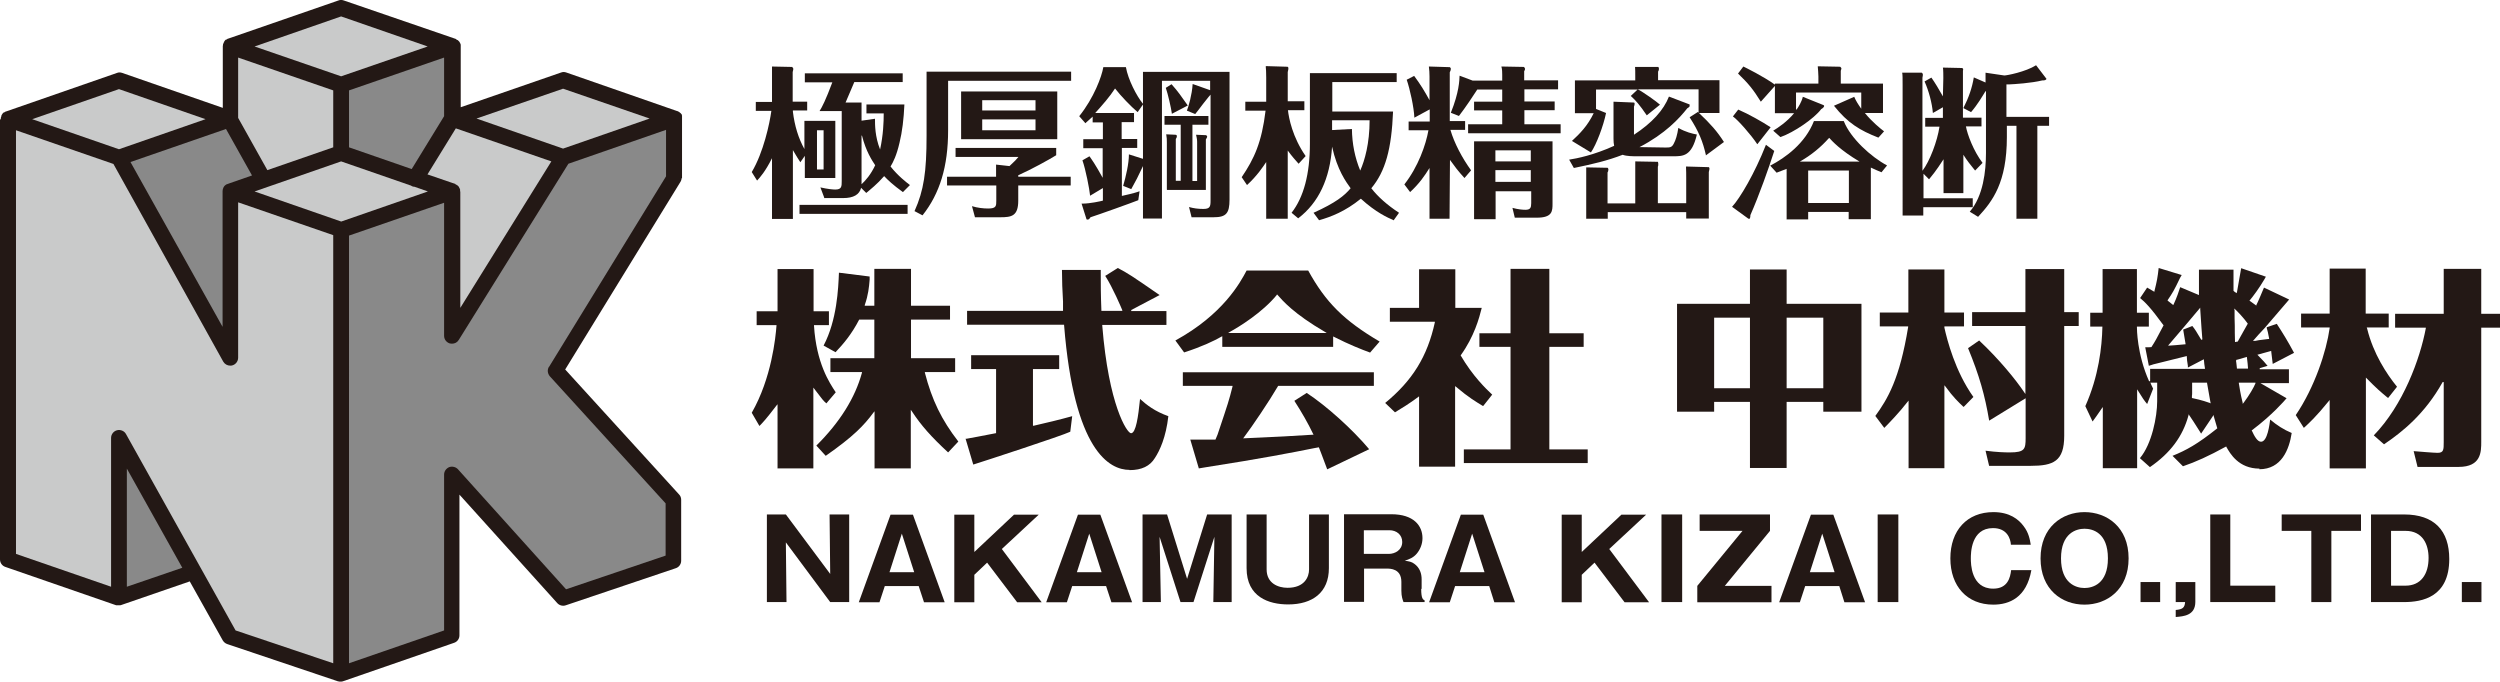
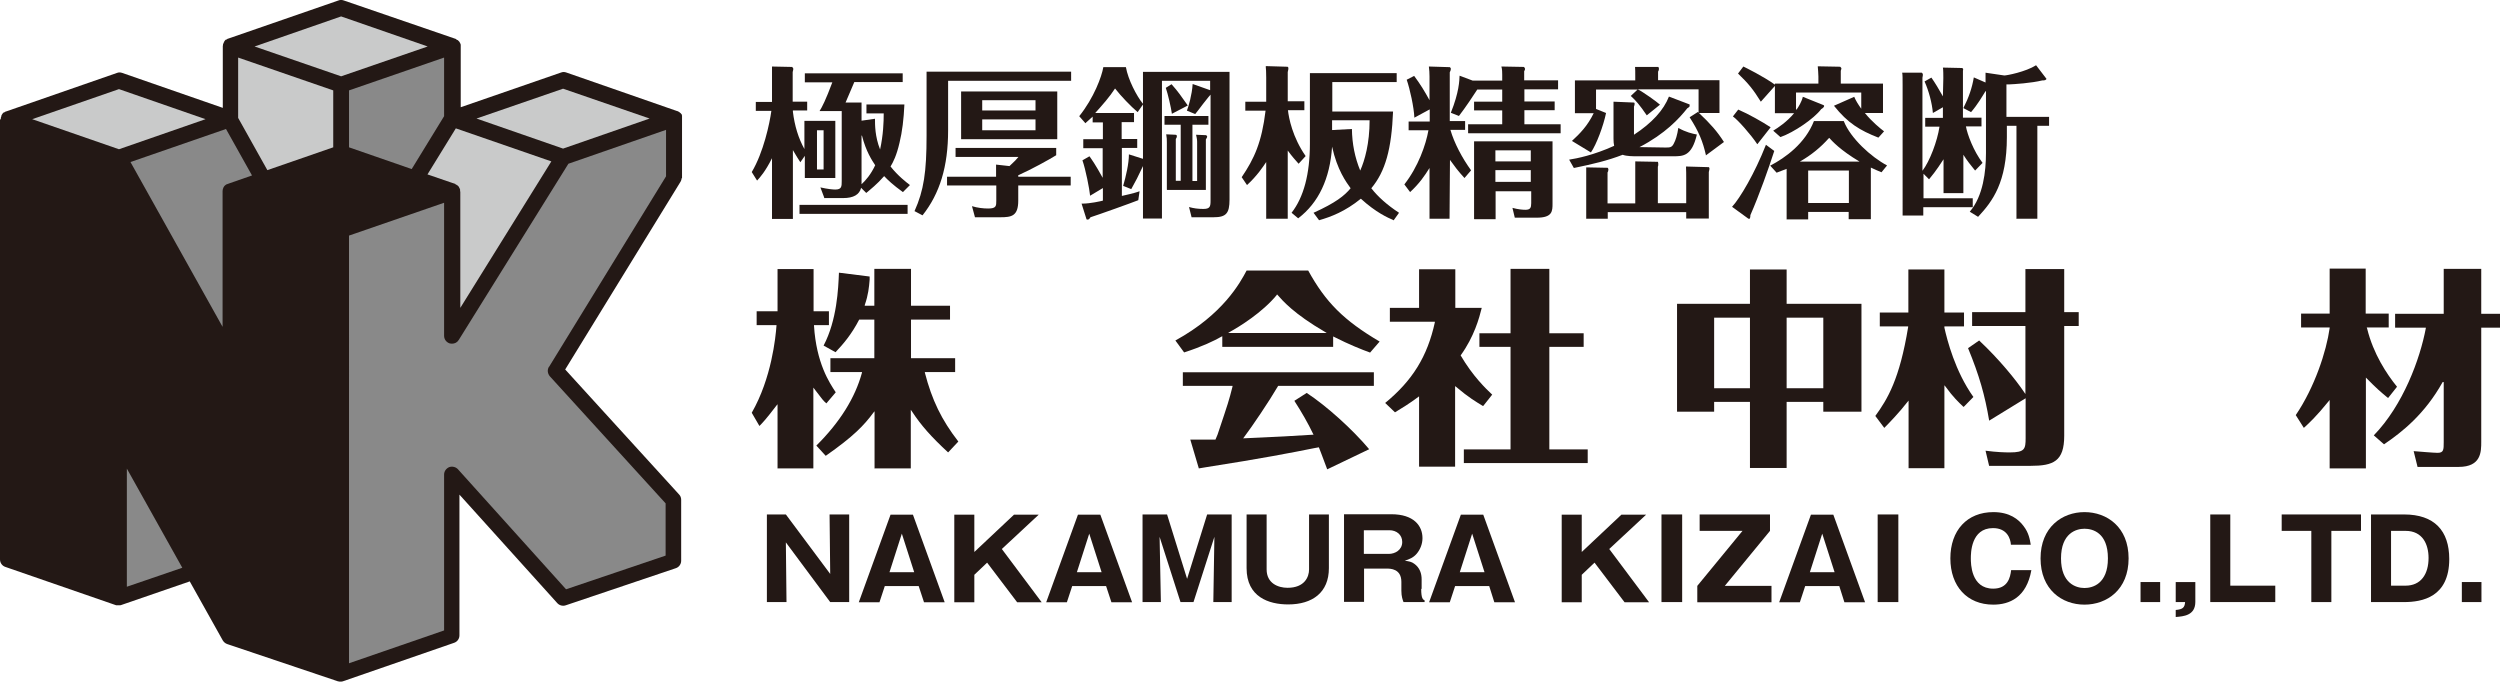
<svg xmlns="http://www.w3.org/2000/svg" id="_イヤー_2" viewBox="0 0 117.26 32">
  <defs>
    <style>.cls-1{fill:#c9caca;}.cls-2{fill:#231815;}.cls-3{fill:#898989;}</style>
  </defs>
  <g id="_イヤー_3">
    <g>
      <g>
        <path class="cls-2" d="M31.99,8.37v-2.81s0-.02,0-.03c0-.01,0-.03,0-.04,0-.01,0-.02,0-.03,0-.01,0-.02,0-.03,0-.01,0-.02-.01-.03v-.03s-.03-.02-.03-.03c-.01-.02-.02-.03-.04-.04,0,0-.01-.01-.02-.02,0,0-.02-.02-.03-.02l-.03-.02-.03-.02s-.02,0-.03-.01h-.01l-5.2-1.81c-.08-.03-.16-.03-.24,0l-4.71,1.63V2.18h0s0-.05,0-.07v-.02s-.01-.03-.02-.04v-.02s-.02-.03-.03-.04v-.02s-.04-.03-.05-.05h0s-.03-.03-.04-.04h-.02s-.03-.03-.04-.03h-.02v-.02L16.12,.02c-.08-.03-.17-.03-.24,0l-5.2,1.8h-.01l-.02,.02s-.03,.01-.04,.02h-.02s-.03,.03-.04,.04h0s-.03,.04-.04,.06v.02s-.03,.03-.03,.04v.02s-.02,.03-.02,.04v.02s-.01,.04-.01,.07h0v2.89l-4.72-1.64c-.08-.03-.17-.03-.24,0L.25,5.24h-.01l-.02,.02s-.03,.01-.04,.02h-.02s-.03,.03-.04,.05h0s-.03,.04-.04,.06h0s-.02,.04-.02,.06v.02s-.02,.03-.02,.04v.02s-.01,.05-.01,.07H0V26.24c0,.16,.1,.3,.25,.35l5.2,1.8s.02,0,.03,0h.01s.02,0,.03,0h.05s.03,0,.05,0h.02s.02,0,.03-.01h.01l3.22-1.11,1.55,2.77c.05,.08,.12,.14,.21,.17l5.2,1.75h.02s.03,.01,.04,.01c.02,0,.04,0,.06,0,.04,0,.08,0,.12-.02l5.2-1.8c.15-.05,.25-.19,.25-.35v-6.6l4.59,5.09c.1,.11,.26,.15,.4,.1l5.16-1.74c.15-.05,.25-.19,.25-.35v-2.86c0-.09-.03-.18-.1-.25l-5.34-5.86,5.4-8.79c.04-.06,.06-.13,.06-.19Z" />
        <polygon class="cls-1" points="26.41 4.16 30.47 5.56 26.41 6.97 22.35 5.56 26.41 4.16" />
        <path class="cls-1" d="M21.58,8.98s0-.05,0-.07v-.02s-.01-.03-.02-.04v-.02s-.02-.03-.03-.04v-.02s-.04-.04-.05-.05h0s-.03-.03-.04-.04h-.02s-.02-.03-.04-.03h-.02v-.02l-1.31-.45,1.33-2.16,4.48,1.55-4.27,6.87v-5.46Z" />
-         <path class="cls-1" d="M16,10.39l-4.06-1.41,4.06-1.41,3.26,1.13h.01c.05,.04,.11,.06,.17,.06l.63,.22-4.06,1.41Z" />
        <path class="cls-3" d="M10.67,8.63h0s-.03,.01-.04,.02h-.02s-.02,.02-.03,.03c0,0-.01,0-.02,.01-.01,.01-.02,.02-.03,.03-.01,.01-.02,.02-.03,.04,0,0,0,.02-.01,.02,0,.01-.01,.02-.02,.03v.02s-.02,.03-.02,.04v.02s-.01,.05-.01,.07h0v6.37L6.12,7.6l4.48-1.55,1.22,2.18-1.15,.4Z" />
        <polygon class="cls-3" points="20.83 5.45 19.31 7.93 16.37 6.91 16.37 4.24 20.83 2.7 20.83 5.45" />
        <polygon class="cls-1" points="15.63 6.91 12.54 7.98 11.17 5.53 11.17 2.7 15.63 4.24 15.63 6.91" />
        <polygon class="cls-1" points="16 .77 20.06 2.18 16 3.58 11.94 2.18 16 .77" />
        <polygon class="cls-1" points="5.58 4.18 9.64 5.59 5.58 7 1.51 5.59 5.58 4.18" />
        <polygon class="cls-3" points="5.95 27.52 5.95 21.98 8.55 26.63 5.95 27.52" />
-         <path class="cls-1" d="M11.05,29.57l-5.14-9.21c-.08-.15-.26-.22-.42-.18-.16,.04-.28,.19-.28,.36v6.98l-4.46-1.54V6.11l4.57,1.58,5.15,9.27c.07,.12,.19,.19,.33,.19,.03,0,.06,0,.09-.01,.16-.04,.28-.19,.28-.36v-7.29l4.46,1.54V31.11l-4.58-1.54Z" />
        <path class="cls-3" d="M25.75,17.2c-.09,.14-.07,.32,.04,.45l5.43,5.96v2.45l-4.67,1.58-5.07-5.63c-.1-.11-.27-.15-.41-.1-.14,.06-.24,.19-.24,.35v7.31l-4.46,1.54V11.05l4.46-1.54v6.24c0,.17,.11,.31,.27,.36,.03,0,.07,.01,.1,.01,.13,0,.25-.06,.32-.18l5.14-8.26,4.58-1.59v2.18l-5.49,8.94Z" />
      </g>
      <g>
        <g>
          <path class="cls-2" d="M38.94,28.24l-2.08-2.8,.03,2.8h-.92v-4.11h.89l2.08,2.79-.03-2.79h.92v4.11h-.89Z" />
          <path class="cls-2" d="M41.5,27.49l-.25,.76h-.97l1.49-4.11h1.05l1.49,4.11h-.97l-.25-.76h-1.59Zm1.38-.65l-.58-1.81-.58,1.81h1.17Z" />
          <path class="cls-2" d="M45.7,26.96v1.29h-.94v-4.11h.94v1.75l1.86-1.75h1.16l-1.73,1.61,1.87,2.5h-1.15l-1.41-1.86-.6,.57Z" />
          <path class="cls-2" d="M50.29,27.49l-.25,.76h-.97l1.49-4.11h1.05l1.49,4.11h-.97l-.25-.76h-1.59Zm1.38-.65l-.58-1.81-.58,1.81h1.17Z" />
          <path class="cls-2" d="M55.99,28.24h-.62l-.98-3.06,.06,3.06h-.86v-4.11h1.15l.94,3.02,.94-3.02h1.15v4.11h-.86l.05-3.06-.98,3.06Z" />
          <path class="cls-2" d="M59.41,24.13v2.58c0,.65,.54,.86,.98,.86,.8,0,1.01-.51,1.01-.86v-2.58h.93v2.52c0,1.14-.77,1.7-1.91,1.7-.91,0-1.95-.35-1.95-1.7v-2.52h.94Z" />
          <path class="cls-2" d="M66.66,27.62c0,.45,.08,.5,.16,.54v.08h-.99c-.04-.11-.1-.26-.1-.53v-.42c0-.62-.53-.62-.67-.62h-1.08v1.56h-.94v-4.11h2.22c1.05,0,1.46,.54,1.46,1.12,0,.28-.11,.54-.27,.73-.16,.19-.35,.26-.56,.33,.21,.03,.32,.05,.44,.14,.27,.19,.35,.47,.35,.73v.45Zm-2.69-1.64h1.17c.29,0,.63-.18,.63-.56,0-.34-.27-.55-.6-.55h-1.2v1.11Z" />
          <path class="cls-2" d="M68.25,27.49l-.25,.76h-.97l1.49-4.11h1.05l1.49,4.11h-.97l-.24-.76h-1.59Zm1.38-.65l-.58-1.81-.58,1.81h1.17Z" />
          <path class="cls-2" d="M74.19,26.96v1.29h-.94v-4.11h.94v1.75l1.86-1.75h1.16l-1.73,1.61,1.87,2.5h-1.15l-1.41-1.86-.6,.57Z" />
          <path class="cls-2" d="M78.9,28.24h-.97v-4.11h.97v4.11Z" />
          <path class="cls-2" d="M80.91,27.48h2.18v.77h-3.48v-.77l2.12-2.58h-2.01v-.77h3.3v.77l-2.12,2.58Z" />
          <path class="cls-2" d="M84.67,27.49l-.25,.76h-.97l1.49-4.11h1.05l1.49,4.11h-.97l-.24-.76h-1.59Zm1.38-.65l-.58-1.81-.58,1.81h1.17Z" />
          <path class="cls-2" d="M89.04,28.24h-.97v-4.11h.97v4.11Z" />
          <path class="cls-2" d="M95.28,26.74c-.23,1.29-1.03,1.62-1.79,1.62-1.22,0-2.01-.86-2.01-2.17s.78-2.17,2.02-2.17c.76,0,1.18,.34,1.41,.65,.25,.32,.3,.64,.34,.88h-.93c-.02-.3-.19-.78-.84-.78-1.04,0-1.04,1.19-1.04,1.42s0,1.42,1.05,1.42c.68,0,.8-.52,.84-.87h.94Z" />
          <path class="cls-2" d="M97.77,28.36c-1.06,0-2.06-.71-2.06-2.17s1.01-2.17,2.06-2.17,2.07,.7,2.07,2.17-1.02,2.17-2.07,2.17Zm-1.1-2.17c0,1.16,.69,1.39,1.1,1.39,.37,0,1.1-.18,1.1-1.39s-.72-1.39-1.1-1.39-1.1,.2-1.1,1.39Z" />
          <path class="cls-2" d="M101.32,27.3v.94h-.92v-.94h.92Z" />
          <path class="cls-2" d="M102.05,28.24v-.94h.92v.93c0,.64-.55,.68-.92,.71v-.33c.33-.03,.42-.11,.44-.37h-.44Z" />
          <path class="cls-2" d="M103.67,28.24v-4.11h.94v3.34h2.11v.77h-3.05Z" />
          <path class="cls-2" d="M109.35,28.24h-.94v-3.34h-1.39v-.77h3.72v.77h-1.39v3.34Z" />
          <path class="cls-2" d="M111.21,24.13h1.55c1.42,0,2.12,.76,2.12,2.09,0,1.79-1.27,2.02-2.12,2.02h-1.55v-4.11Zm.94,3.34h.68c.72,0,1.08-.54,1.08-1.3,0-.64-.28-1.27-1.08-1.27h-.68v2.58Z" />
          <path class="cls-2" d="M116.39,27.3v.94h-.92v-.94h.92Z" />
        </g>
        <g>
          <path class="cls-2" d="M41.02,21.96v-2.67l-.05,.06c-.45,.61-.94,1.12-2.24,2.03l-.44-.48c1.1-1.09,1.82-2.24,2.14-3.42v-.03h-1.48v-.65h2.06v-1.81h-.71c-.36,.7-.76,1.16-1.11,1.53l-.56-.31c.63-1.2,.69-2.68,.72-3.42l1.44,.18s0,.1,0,.15c-.03,.35-.06,.7-.23,1.19v.03h.45v-1.73h1.72v1.73h1.83v.65h-1.83v1.81h2.07v.65h-1.42v.03c.33,1.28,.78,2.21,1.57,3.23l-.48,.51c-.79-.73-1.27-1.27-1.7-1.93l-.05-.07v2.75h-1.72Zm-4.55,0v-3l-.05,.06c-.48,.63-.64,.8-.8,.96l-.36-.62c.93-1.62,1.12-3.54,1.16-4.08v-.03h-.93v-.65h.98v-1.98h1.69v1.98h.72v.65h-.7v.03c.11,1.75,.72,2.67,1.02,3.12l-.44,.52c-.15-.13-.2-.2-.48-.57l-.13-.17v3.79h-1.69Z" />
-           <path class="cls-2" d="M52.98,22.04c-.94,0-2.6-.88-3.07-6.79v-.02h-4.55v-.65h4.5v-.44c-.03-.49-.05-1-.05-1.48h1.82v.13c0,.56,0,1.04,.03,1.77v.02h.98v-.03c-.04-.1-.44-1.05-.8-1.61l.59-.37c.49,.26,.63,.35,1.96,1.27l-1.33,.7v.05h1.65v.65h-3.01v.03c.3,3.73,1.16,5.05,1.35,5.05,.23,0,.34-.79,.42-1.59v-.02c.32,.29,.69,.58,1.33,.81-.11,.98-.4,1.61-.63,1.96-.23,.38-.62,.57-1.19,.57Zm-7.7-1.46h.05c.42-.08,.57-.1,1.37-.26h.02v-3.01h-1.17v-.65h4.13v.65h-1.23v2.66h.03c.53-.12,1.28-.3,1.81-.45l-.09,.73c-.39,.19-4.1,1.4-4.55,1.54l-.36-1.21Z" />
          <path class="cls-2" d="M62.25,22.01c-.13-.35-.19-.5-.27-.72l-.12-.31-.22,.04c-.99,.2-2.48,.49-5.05,.89-.12,.02-.26,.04-.36,.06l-.4-1.35c.39,0,.79,0,1.18,0l.1-.24c.51-1.52,.53-1.58,.7-2.25v-.03h-2.33v-.64h8.96v.64h-4.49c-.42,.72-1.21,1.89-1.61,2.42l-.03,.04,.87-.04c.8-.04,1.17-.05,2.39-.13h.04l-.02-.04c-.23-.48-.53-1.01-.88-1.55l.58-.37c.93,.61,2.14,1.7,2.93,2.64l-1.96,.94Zm2.02-5.47c-.41-.15-.97-.37-1.7-.74l-.04-.02v.49h-5.2v-.5l-.04,.02c-.33,.19-.91,.47-1.75,.74l-.41-.56c2.23-1.22,3.04-2.71,3.34-3.28h2.89c.82,1.49,1.67,2.34,3.35,3.33l-.45,.52Zm-4.38-2.71c-.68,.83-1.77,1.5-2.21,1.74l-.08,.05h4.63l-.08-.05c-1.48-.86-2-1.48-2.23-1.74l-.02-.02-.02,.02Z" />
          <path class="cls-2" d="M66.56,21.89v-3.3l-.04,.03c-.4,.3-.76,.52-1.09,.72l-.46-.44c1.28-1.05,1.98-2.18,2.33-3.78v-.03h-2.11v-.65h1.37v-1.81h1.7v1.81h1.24c-.12,.48-.35,1.34-.99,2.23,.56,.96,1.18,1.56,1.48,1.84l-.42,.53h-.02c-.31-.19-.66-.39-1.26-.9l-.04-.03v3.78h-1.67Zm2.1-.17v-.64h2.19v-4.81h-1.46v-.64h1.46v-3.02h1.82v3.02h1.61v.64h-1.61v4.81h1.8v.64h-5.81Z" />
          <path class="cls-2" d="M82.08,21.95v-3.1h-1.68v.46h-1.74v-5.06h3.42v-1.61h1.72v1.61h3.51v5.06h-1.79v-.46h-1.72v3.1h-1.72Zm1.72-3.74h1.72v-3.31h-1.72v3.31Zm-3.4,0h1.68v-3.31h-1.68v3.31Z" />
          <path class="cls-2" d="M89.52,21.96v-3.17l-.05,.06c-.38,.49-.84,.97-1.09,1.22l-.42-.56c.58-.8,1.14-1.73,1.54-4.17v-.03h-1.33v-.65h1.34v-2.02h1.69v2.02h.92v.65h-.92v.06c.13,.58,.5,2.04,1.36,3.25l-.45,.46h-.02c-.23-.22-.47-.44-.84-.95l-.05-.06v3.89h-1.69Zm3.78-.1l-.17-.72c.52,.07,.91,.08,1.14,.08,.7,0,.74-.16,.74-.67v-1.87l-1.71,1.05c-.2-1.19-.46-2.11-.99-3.4l.52-.36c.92,.86,1.73,1.85,2.12,2.44l.05,.07v-3.19h-2.5v-.65h2.5v-2.02h1.82v2.02h.68v.65h-.68v5.15c0,1.2-.51,1.41-1.58,1.41h-1.94Z" />
-           <path class="cls-2" d="M105.98,21.98c-.98,0-1.38-.71-1.55-1.01v-.02h-.03c-.8,.44-1.42,.72-2.01,.92l-.49-.49c.64-.26,1.16-.54,2.1-1.29-.09-.31-.13-.44-.17-.58v-.05l-.59,.88-.06-.1c-.19-.3-.43-.68-.5-.77l-.03-.04v.05c-.27,.99-.85,1.77-1.81,2.43l-.47-.42c.56-.66,.81-1.95,.81-2.67v-.87h-.32s.04,.07,.04,.09c.02,.04,.04,.09,.09,.19l-.28,.72c-.13-.15-.23-.3-.42-.61l-.05-.08v3.7h-1.61v-2.87l-.05,.07c-.2,.29-.3,.44-.43,.61l-.34-.72c.63-1.41,.78-2.79,.8-3.7v-.03h-.57v-.65h.58v-2.05h1.61v2.05h.56v.65h-.56v.03c0,.05,0,1.26,.57,2.53h.05v-.58h2.57v-.03s-.02-.12-.03-.2c0-.08-.02-.16-.02-.19v-.03l-.75,.39v-.08c-.03-.14-.05-.37-.05-.43v-.03l-1.57,.39s-.07,.02-.12,.04c-.03,0-.06,.02-.09,.03l-.17-.87c.17,0,.2,0,.29-.01,.18-.28,.22-.35,.57-1.02-.62-.85-.87-1.09-1.1-1.28l.33-.49,.07,.04c.07,.04,.11,.06,.24,.14l.03,.02v-.03c.12-.48,.15-.64,.2-1.09l1.08,.33s-.08,.14-.08,.14c-.28,.59-.35,.7-.58,1.04v.02h0c.13,.1,.17,.13,.24,.19l.02,.02,.02-.03c.15-.32,.24-.6,.31-.81h0l.88,.37v-1.19h1.62v.13c0,.29,0,.57,0,.86,.02,.03,.05,.04,.07,.06,.02,.02,.05,.03,.06,.03l.03,.02v-.03c.02-.08,.16-.95,.2-1.14l1.16,.4-.02,.03s-.03,.06-.05,.09c-.24,.41-.53,.8-.69,.99l-.02,.02h.02c.15,.11,.21,.15,.29,.21l.02,.02v-.03c.07-.12,.29-.66,.36-.82l1.18,.56c-.15,.17-1.15,1.34-1.15,1.34h0c-.14,.14-.49,.53-.5,.55l-.05,.05h.11c.07-.02,.19-.04,.62-.09h.03v-.03c-.04-.24-.08-.38-.11-.48v-.04l.47-.16c.3,.46,.52,.82,.81,1.36l-1,.52c-.02-.13-.06-.49-.07-.58v-.03l-.65,.18,.03,.03c.27,.28,.32,.33,.43,.47l.02,.02-.37,.11v.05h1.37v.65h-1.34l1.23,.71c-.1,.12-.67,.78-1.61,1.49h-.02v.03c.12,.26,.26,.52,.43,.52,.31,0,.4-.83,.43-1.04,.32,.27,.63,.47,1.01,.63-.12,.78-.48,1.7-1.52,1.7Zm-.97-4.01c.03,.19,.07,.48,.18,.92v.05l.04-.04c.27-.36,.49-.74,.56-.92v-.03h-.78v.03Zm-2.19,.44c0,.06,0,.11-.01,.16v.1h.01c.44,.09,.78,.21,.83,.23l.04,.02-.02-.1c-.06-.34-.09-.5-.15-.85v-.02h-.7v.47Zm2.06-1.5s0,.06,.01,.09c0,.05,.02,.11,.03,.27v.02h.52v-.03c-.01-.14-.02-.26-.05-.49v-.03l-.45,.13h-.03l-.03,.04Zm-3.19-.7h.06c.16-.01,.32-.02,.73-.06h.03v-.03c-.06-.37-.07-.43-.11-.66l.43-.17c.14,.18,.17,.23,.42,.65l.05-.02c-.02-.21-.05-.66-.1-1.42v-.07l-.04,.05c-.08,.1-.39,.46-.59,.7-.08,.09-.14,.16-.17,.2h0l-.7,.82Zm3.12-1.68c0,.31,0,.53,.01,.74,0,.22,0,.43,.01,.74v.03h.03s.07-.02,.1-.02h0c.07-.12,.43-.78,.47-.84-.2-.28-.48-.57-.59-.67l-.04-.04v.06Z" />
          <path class="cls-2" d="M109.27,21.97v-3.21l-.04,.05c-.59,.73-.94,1.05-1.15,1.24l-.02,.02-.38-.6c.89-1.31,1.44-3,1.59-4.08v-.03h-1.34v-.65h1.34v-2.11h1.69v2.11h1.08v.65h-1.03l.02,.06c.29,1.18,.92,2.13,1.4,2.72l-.42,.53c-.34-.28-.55-.46-1-.92l-.04-.04v4.26h-1.69Zm4.12-.08l-.18-.73c.24,.02,.96,.08,1.12,.08,.29,0,.29-.15,.29-.5v-2.82h-.05c-.84,1.51-1.91,2.35-2.75,2.92l-.48-.42c1.38-1.42,2.17-3.59,2.44-5.02v-.03h-1.44v-.65h2.28v-2.11h1.76v2.11h.88v.65h-.88v5.35c0,.47,0,1.18-1.06,1.18h-1.93Z" />
        </g>
        <g>
          <path class="cls-2" d="M36.21,10.28v-2.86c-.31,.62-.56,.9-.7,1.05l-.25-.4c.55-.92,.84-2.28,.92-2.87h-.73v-.42h.76v-1.03c0-.31,0-.34,0-.63l.95,.02s.04,.07,.05,.08c0,.04-.01,.08-.02,.11,0,.01,0,.03-.01,.04v1.4h.68v.41h-.67v.06c.08,.66,.26,1.25,.54,1.75v-1.32h1.45v2.68h-1.43v-1.04l-.21,.3c-.1-.16-.2-.3-.35-.57v3.23h-.97Zm2.11-2.33h.31v-1.84h-.31v1.84Zm-.82,2.08v-.42h5.07v.42h-5.07Zm1.16-.76l-.18-.48c.35,.08,.59,.1,.7,.1,.3,0,.3-.15,.3-.4v-3.28h-1.04c.12-.19,.29-.52,.6-1.35h-1.29v-.42h4.59v.41h-2.27c-.03,.08-.2,.48-.41,.96h.75v.85l.63-.09c0,.29,0,.84,.24,1.44,.15-.69,.17-1.29,.17-1.69h-.81v-.42h1.78c-.03,.68-.1,1.27-.23,1.8-.14,.6-.29,.89-.42,1.11,.36,.45,.73,.73,.91,.87l-.33,.33c-.47-.34-.7-.56-.88-.75-.33,.38-.65,.63-.84,.79l-.24-.24c-.08,.32-.36,.48-.84,.48h-.9Zm1.75-2.91v2.08c0,.08,0,.14,0,.2,.19-.17,.44-.46,.64-.89-.15-.23-.43-.64-.62-1.39h-.02Z" />
          <path class="cls-2" d="M45.73,10.19l-.14-.52c.26,.08,.53,.11,.76,.11,.38,0,.38-.12,.38-.37v-.71h-2.31v-.41h2.3v-.57l.63,.07,.02-.02c.2-.18,.33-.32,.4-.41h-2.95v-.42h4.72v.34c-.32,.2-1.17,.67-1.78,.94v.07h2.46v.41h-2.46v.71c0,.73-.32,.78-.84,.78h-1.2Zm-2.83-.3c.43-.96,.56-1.82,.56-3.53V3.36h6.78v.43h-5.77v2.33c0,1.69-.39,2.96-1.2,3.98l-.38-.2Zm2.18-3.36v-2.24h4.51v2.24h-4.51Zm.99-.42h2.5v-.51h-2.5v.51Zm0-.93h2.5v-.48h-2.5v.48Z" />
          <path class="cls-2" d="M51.02,10.3s-.06,0-.06-.02l-.23-.73h.05c.34,0,.84-.11,.95-.14v-.59l-.6,.36c-.03-.32-.21-1.24-.36-1.66l.33-.19c.12,.17,.28,.39,.62,1.01v-1.39h-.91v-.42h.92v-.79h-.48v-.27c-.16,.15-.23,.21-.3,.27l-.04,.04-.29-.33c.69-.86,1.06-1.87,1.13-2.3h1.06c.1,.58,.5,1.35,.8,1.72v-1.5h4.06v5.99c0,.65-.16,.83-.75,.83h-1.03l-.12-.48c.21,.06,.42,.09,.67,.09,.31,0,.34-.11,.34-.38V4.44s-.13,.14-.35,.43c-.15,.2-.31,.41-.37,.48l-.39-.16c.08-.2,.24-.75,.27-1.25l.82,.29v-.44h-2.26v6.46h-.89v-2.46c-.27,.57-.3,.63-.55,1.08l-.38-.15c.13-.45,.27-1.04,.27-1.48l.66,.21v-2.55l-.25,.36c-.32-.27-.79-.76-1.06-1.11-.26,.4-.57,.75-.93,1.15h1.82v.43h-.58v.79h.73v.42h-.72v2.25c.58-.13,.69-.17,.83-.22l-.06,.42c-.27,.11-1.92,.7-2.24,.8-.05,.07-.07,.11-.14,.11Zm3.71-1.41v-2.21c0-.14,0-.2-.03-.38l.43,.02c.06,0,.07,.04,.07,.07,0,.04-.01,.07-.05,.13v1.96h.23v-2.63h-.76v-.41h2.06v.41h-.75v2.64h.22v-1.85c0-.11-.03-.23-.05-.32l.46,.02s.06,.02,.06,.06c0,.04-.02,.08-.06,.14v2.37h-1.82Zm.24-3.54c-.05-.34-.19-.94-.29-1.23l.27-.17c.32,.36,.45,.56,.72,.94l.04,.06-.75,.39Z" />
          <path class="cls-2" d="M65.35,10.32c-.24-.1-.81-.35-1.52-1-.74,.6-1.4,.85-1.96,1.01l-.26-.35c1.04-.47,1.45-.8,1.74-1.15-.21-.29-.63-.86-.87-1.95-.1,1.5-.63,2.63-1.59,3.36l-.31-.26c.57-.73,.86-1.82,.86-3.25V3.43h4.07v.42h-3.02v1.38h2.85c-.07,1.76-.36,2.81-1.02,3.6,.31,.4,.75,.79,1.3,1.15l-.25,.35h-.02Zm-1.94-4.27c.01,.7,.14,1.34,.39,1.95,.21-.47,.44-1.27,.44-2.36h-1.76v.46l.92-.05Zm-4.02,4.23v-2.68c-.14,.21-.43,.65-.9,1.08l-.25-.37c.59-.87,.94-1.63,1.12-3.12h-.95v-.42h.98v-1.13c0-.28-.01-.4-.02-.49v-.05l1.02,.03s.04,.02,.04,.06,0,.08-.03,.19v1.37h.78v.42h-.77c.04,.36,.21,1.26,.83,2.15l-.33,.36c-.14-.16-.3-.33-.51-.62v3.2h-1.02Z" />
          <path class="cls-2" d="M69.14,10.27v-3.64h3.68v2.91c0,.36,0,.67-.74,.67h-1.03l-.11-.46c.26,.07,.47,.09,.61,.09,.23,0,.27-.1,.27-.31v-.56h-1.67v1.31h-1Zm1-1.74h1.66v-.55h-1.66v.55Zm0-.96h1.66v-.52h-1.66v.52Zm-3.09,2.7v-2.39c-.24,.38-.46,.71-.91,1.13l-.27-.36c.65-.83,1.01-1.86,1.13-2.54h-.93v-.41h.99v-.57l-.72,.39c-.02-.49-.21-1.35-.36-1.78l.35-.18c.31,.42,.49,.72,.72,1.14v-1.11c0-.14-.01-.34-.03-.47l.98,.03s.05,.03,.05,.07c0,.08-.03,.13-.05,.17v2.29h.72v.41h-.69c.18,.62,.55,1.32,.97,1.9l-.31,.36c-.32-.35-.44-.52-.65-.81l-.03-.04-.02,2.76h-.94Zm1.81-4.03v-.41h1.6v-.65h-1.32v-.41h1.32v-.57h-1.17c-.13,.21-.58,.88-.86,1.24l-.38-.15c.39-.97,.4-1.51,.41-1.74l.61,.23h1.39v-.27c0-.09,0-.27-.04-.39l1.06,.02s.05,.06,.05,.08c0,.06-.02,.09-.04,.12v.43h1.59v.42h-1.58v.57h1.42v.41h-1.42v.66h1.7v.42h-4.33Z" />
          <path class="cls-2" d="M74.4,10.27v-1.85s0-.18,0-.31c0-.12,0-.23,0-.26l1.01,.02s.03,.04,.03,.09c0,.05-.02,.1-.04,.13v1.45h1.3v-1.48s0-.42,0-.49l1.06,.02s.02,.04,.02,.09c0,.07,0,.1-.02,.14v1.71h1.33v-1.19c0-.11,0-.35-.01-.53l1.07,.03s.03,.02,.03,.07-.01,.08-.02,.11c0,.01,0,.03-.01,.04v2.19h-1.06v-.3h-3.68v.31h-1Zm-.81-2.78c.38-.06,1.15-.21,2.12-.65-.02-.09-.03-.2-.03-.33v-1.21c0-.21,0-.24,0-.53l.96,.04s.03,0,.03,.06c0,.04-.01,.08-.03,.13v1.32c.84-.55,1.39-1.15,1.64-1.79l.97,.37s0,.06,0,.09c-.03,.04-.07,.07-.11,.09-.38,.48-1.03,1.19-2.24,1.82l1.21,.02c.21,0,.3,0,.39-.17,.1-.18,.17-.42,.22-.75,.35,.2,.66,.27,.87,.31-.24,1.02-.64,1.02-1.11,1.02h-1.83s-.37,0-.54-.07c-.73,.28-1.37,.43-2.29,.62l-.22-.39Zm6.43-.19c-.15-.67-.34-1.13-.77-1.8l.39-.25,.03,.04v-1.1h-2.85c.24,.12,.89,.58,1.04,.72l-.62,.5c-.34-.5-.51-.69-.75-.91l.32-.3h-1.95v.91l.47,.19c-.12,.59-.45,1.48-.71,1.85l-.89-.54c.37-.34,.73-.7,1.02-1.3h-.88v-1.54h2.83v-.21c0-.21,0-.28-.01-.42h1.09s.03,.03,.03,.08c0,.07-.02,.11-.04,.14v.4h2.88v1.54h-.96c.55,.52,.85,.86,1.17,1.36l-.85,.63Z" />
          <path class="cls-2" d="M83.8,10.28v-2.36c-.27,.1-.34,.13-.47,.18l-.3-.33c.71-.37,1.64-1.04,2.05-2.09h1.4c.32,.81,1.28,1.68,2.03,2.08l-.26,.32c-.16-.07-.28-.11-.5-.22v2.42h-1.04v-.34h-1.9v.35h-1.02Zm1.01-.76h1.91v-1.52h-1.91v1.52Zm.98-3.05c-.39,.44-.83,.8-1.37,1.11h2.8c-.92-.55-1.28-.96-1.42-1.11h-.01Zm-3.75,3.79s-.02,0-.03,0l-.77-.56c.37-.4,1.06-1.56,1.59-2.91l.39,.29c-.25,.78-.71,2.08-1.12,3.01,0,.1-.02,.15-.03,.16-.01,.01-.02,.02-.04,.02Zm.38-3.5c-.29-.44-.91-1.14-1.14-1.3l.25-.32c.49,.21,1.14,.58,1.52,.83l-.62,.79Zm5.67-.31c-.84-.33-1.42-.67-2.07-1.49l.95-.42c.08,.19,.18,.35,.33,.56v-.76h-3.06v.81l.04-.03c.07-.1,.22-.33,.28-.58l.97,.39s.03,.02,.03,.04c0,.04-.05,.1-.14,.15-.34,.45-1.28,1.09-1.91,1.31l-.34-.3c.23-.14,.64-.41,.98-.82h-.9v-1.28l-.66,.74c-.36-.58-.59-.86-1.07-1.32l.25-.33c.14,.07,.92,.45,1.48,.85v-.05h2.04v-.33c0-.1-.02-.38-.03-.48l1.05,.02s.06,.05,.06,.08c0,.03-.02,.07-.03,.11v.6h1.98v1.38h-.85c.32,.4,.75,.75,.9,.86l-.26,.29Z" />
          <path class="cls-2" d="M94.58,10.27V5.9h-.45v.53c0,2.13-.67,3.01-1.35,3.74l-.39-.24c.63-.73,.76-1.9,.76-2.75v-2.91l-.03,.02c-.13,.21-.36,.61-.67,.97l-.36-.19c.26-.51,.41-.96,.49-1.44l.55,.24v-.46l.88,.13c.12,0,1-.17,1.49-.48l.49,.64s-.03,.07-.13,.07c-.02,0-.04,0-.06,0-.53,.13-1.33,.18-1.59,.19-.05,0-.09,0-.1,0v1.52h2v.42h-.55v4.36h-1Zm-5.34-.16V4.01c0-.35,0-.5-.02-.6h.92s.05,.04,.05,.08c0,.03,0,.06-.02,.16v4.36c.34-.44,.7-1.39,.8-2.07h-.67v-.41h.83v-.5l-.47,.27c-.04-.47-.19-1.03-.39-1.48l.32-.18c.17,.24,.36,.56,.54,.88l.02-.86c0-.07,0-.42-.02-.49l.9,.02s.05,.02,.05,.05c0,.01,0,.05-.01,.08,0,.03,0,.05,0,.06v2.14h.87v.41h-.73c.07,.38,.35,1.14,.78,1.71l-.35,.36c-.23-.28-.37-.46-.55-.74v1.8h-.93v-1.59c-.08,.12-.34,.54-.68,.94l-.26-.26v1.15h2.31v.42h-2.32v.39h-.95Z" />
        </g>
      </g>
    </g>
  </g>
</svg>